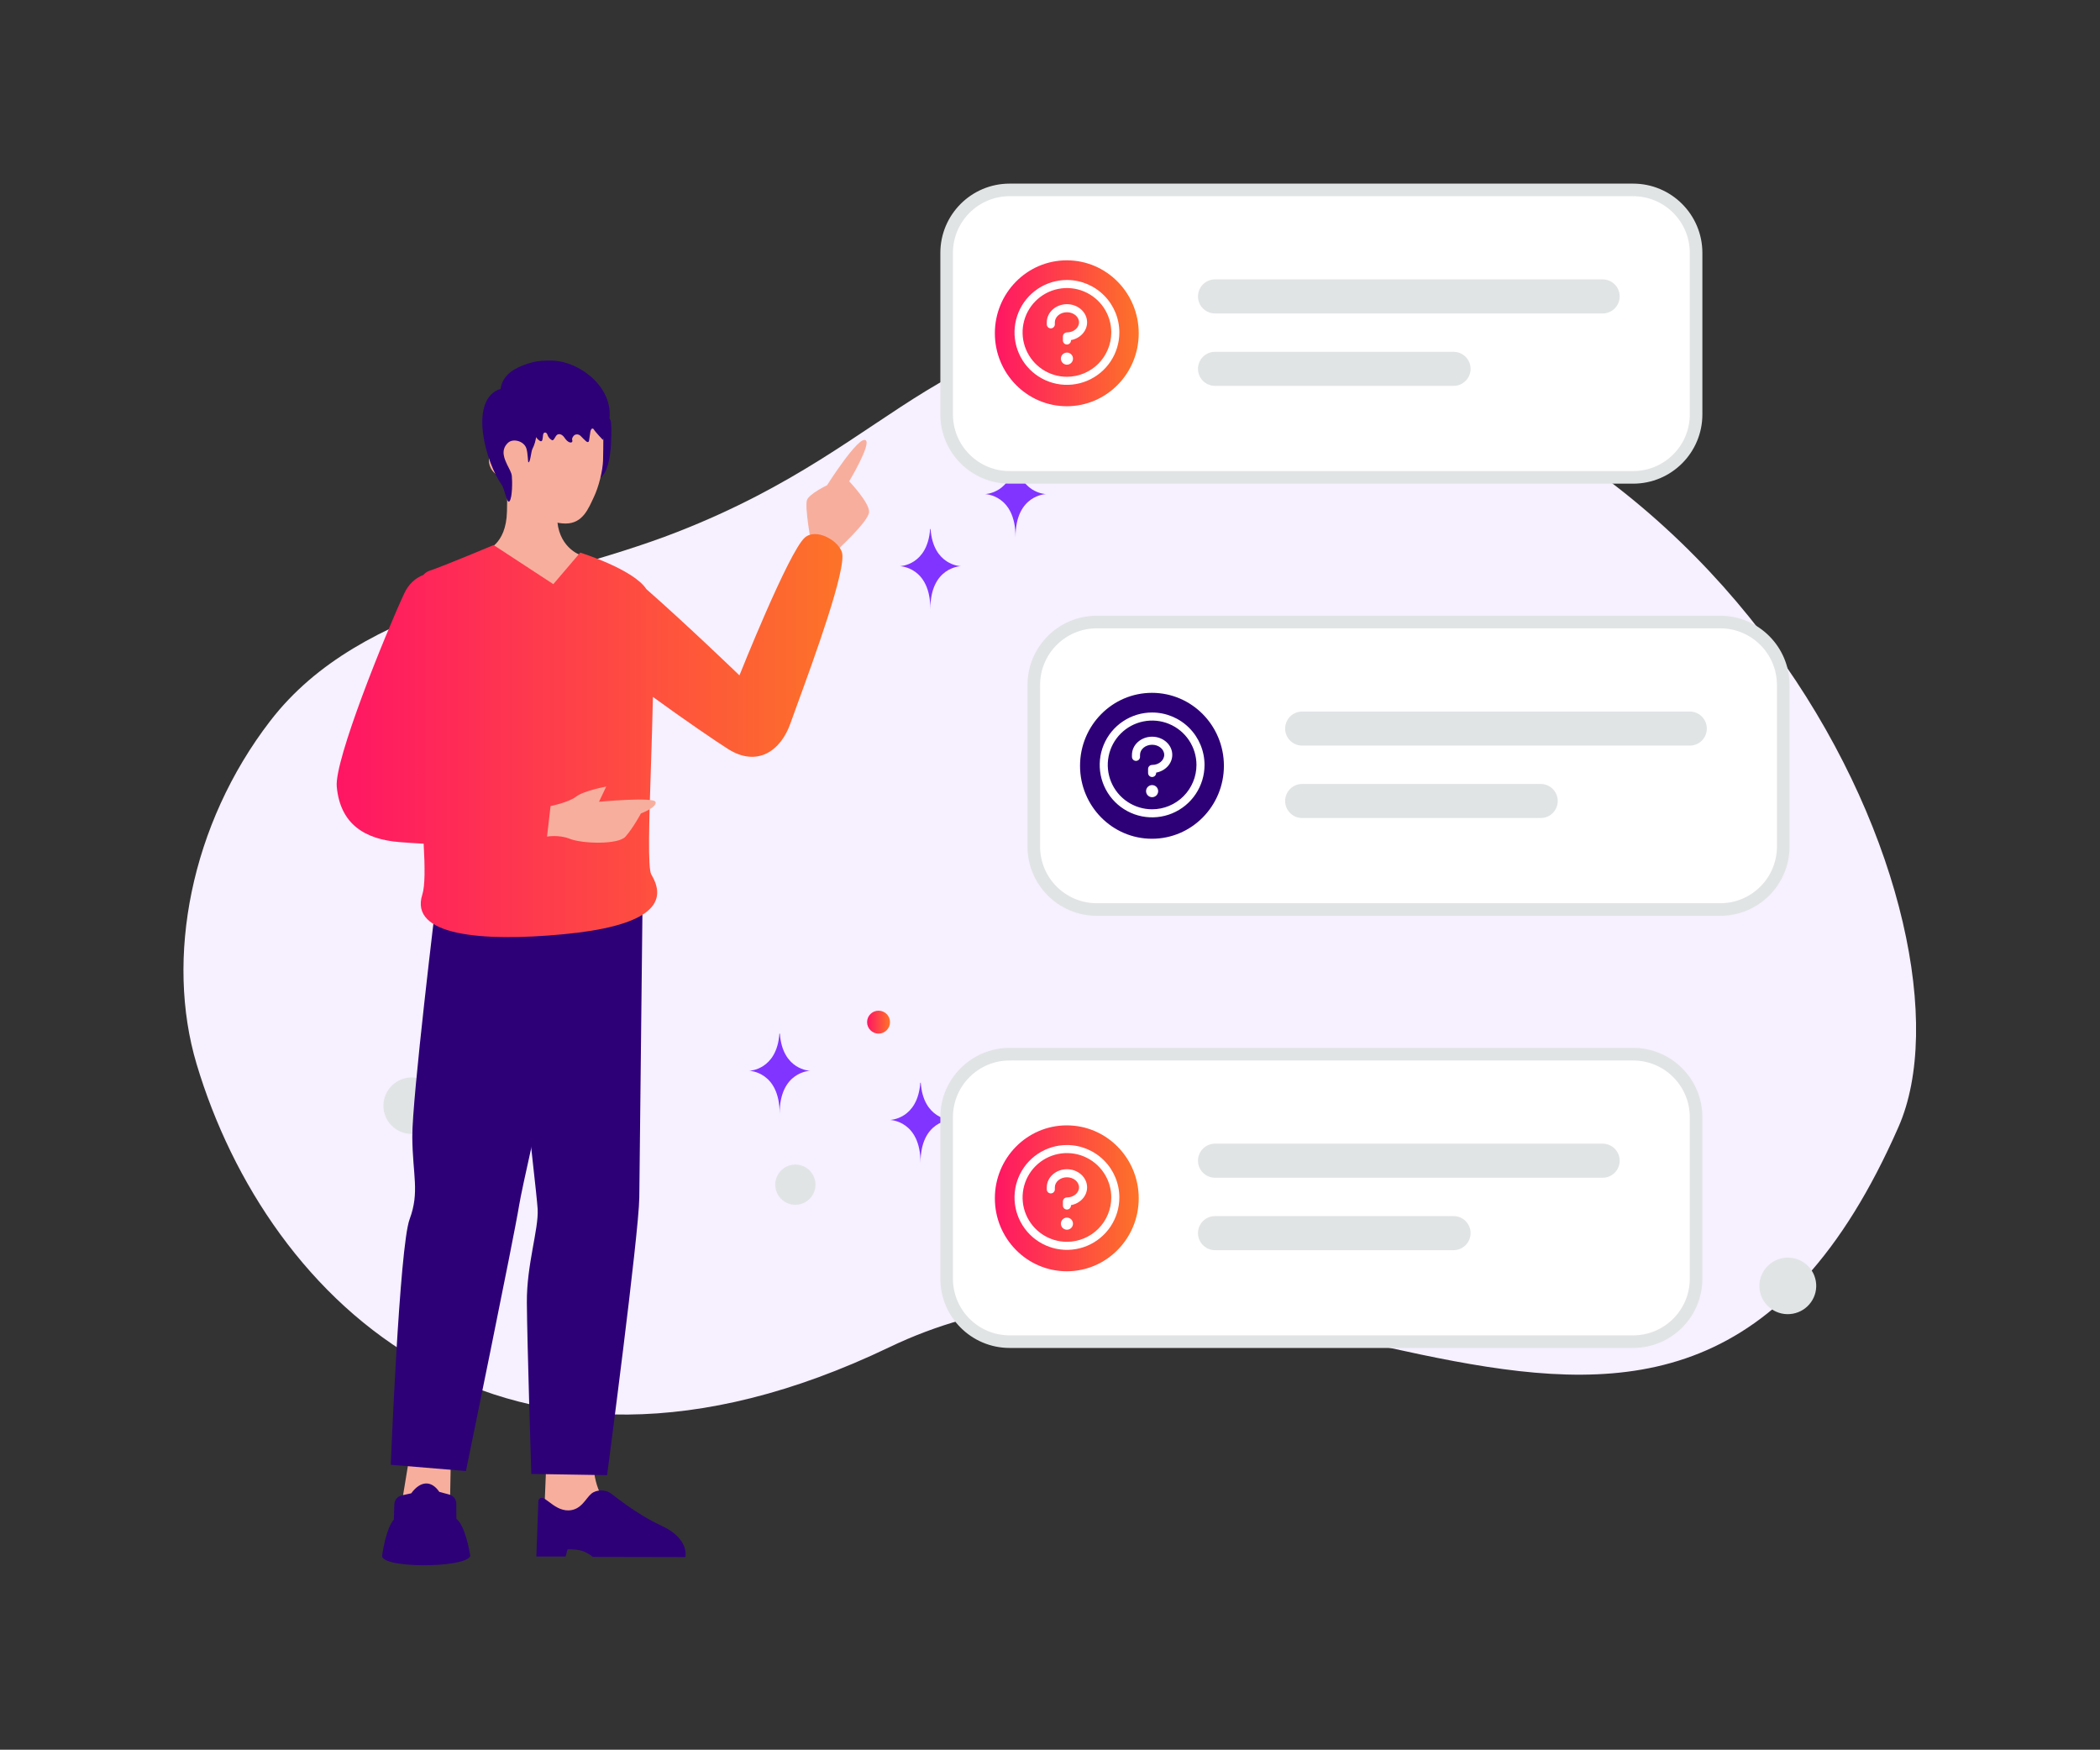
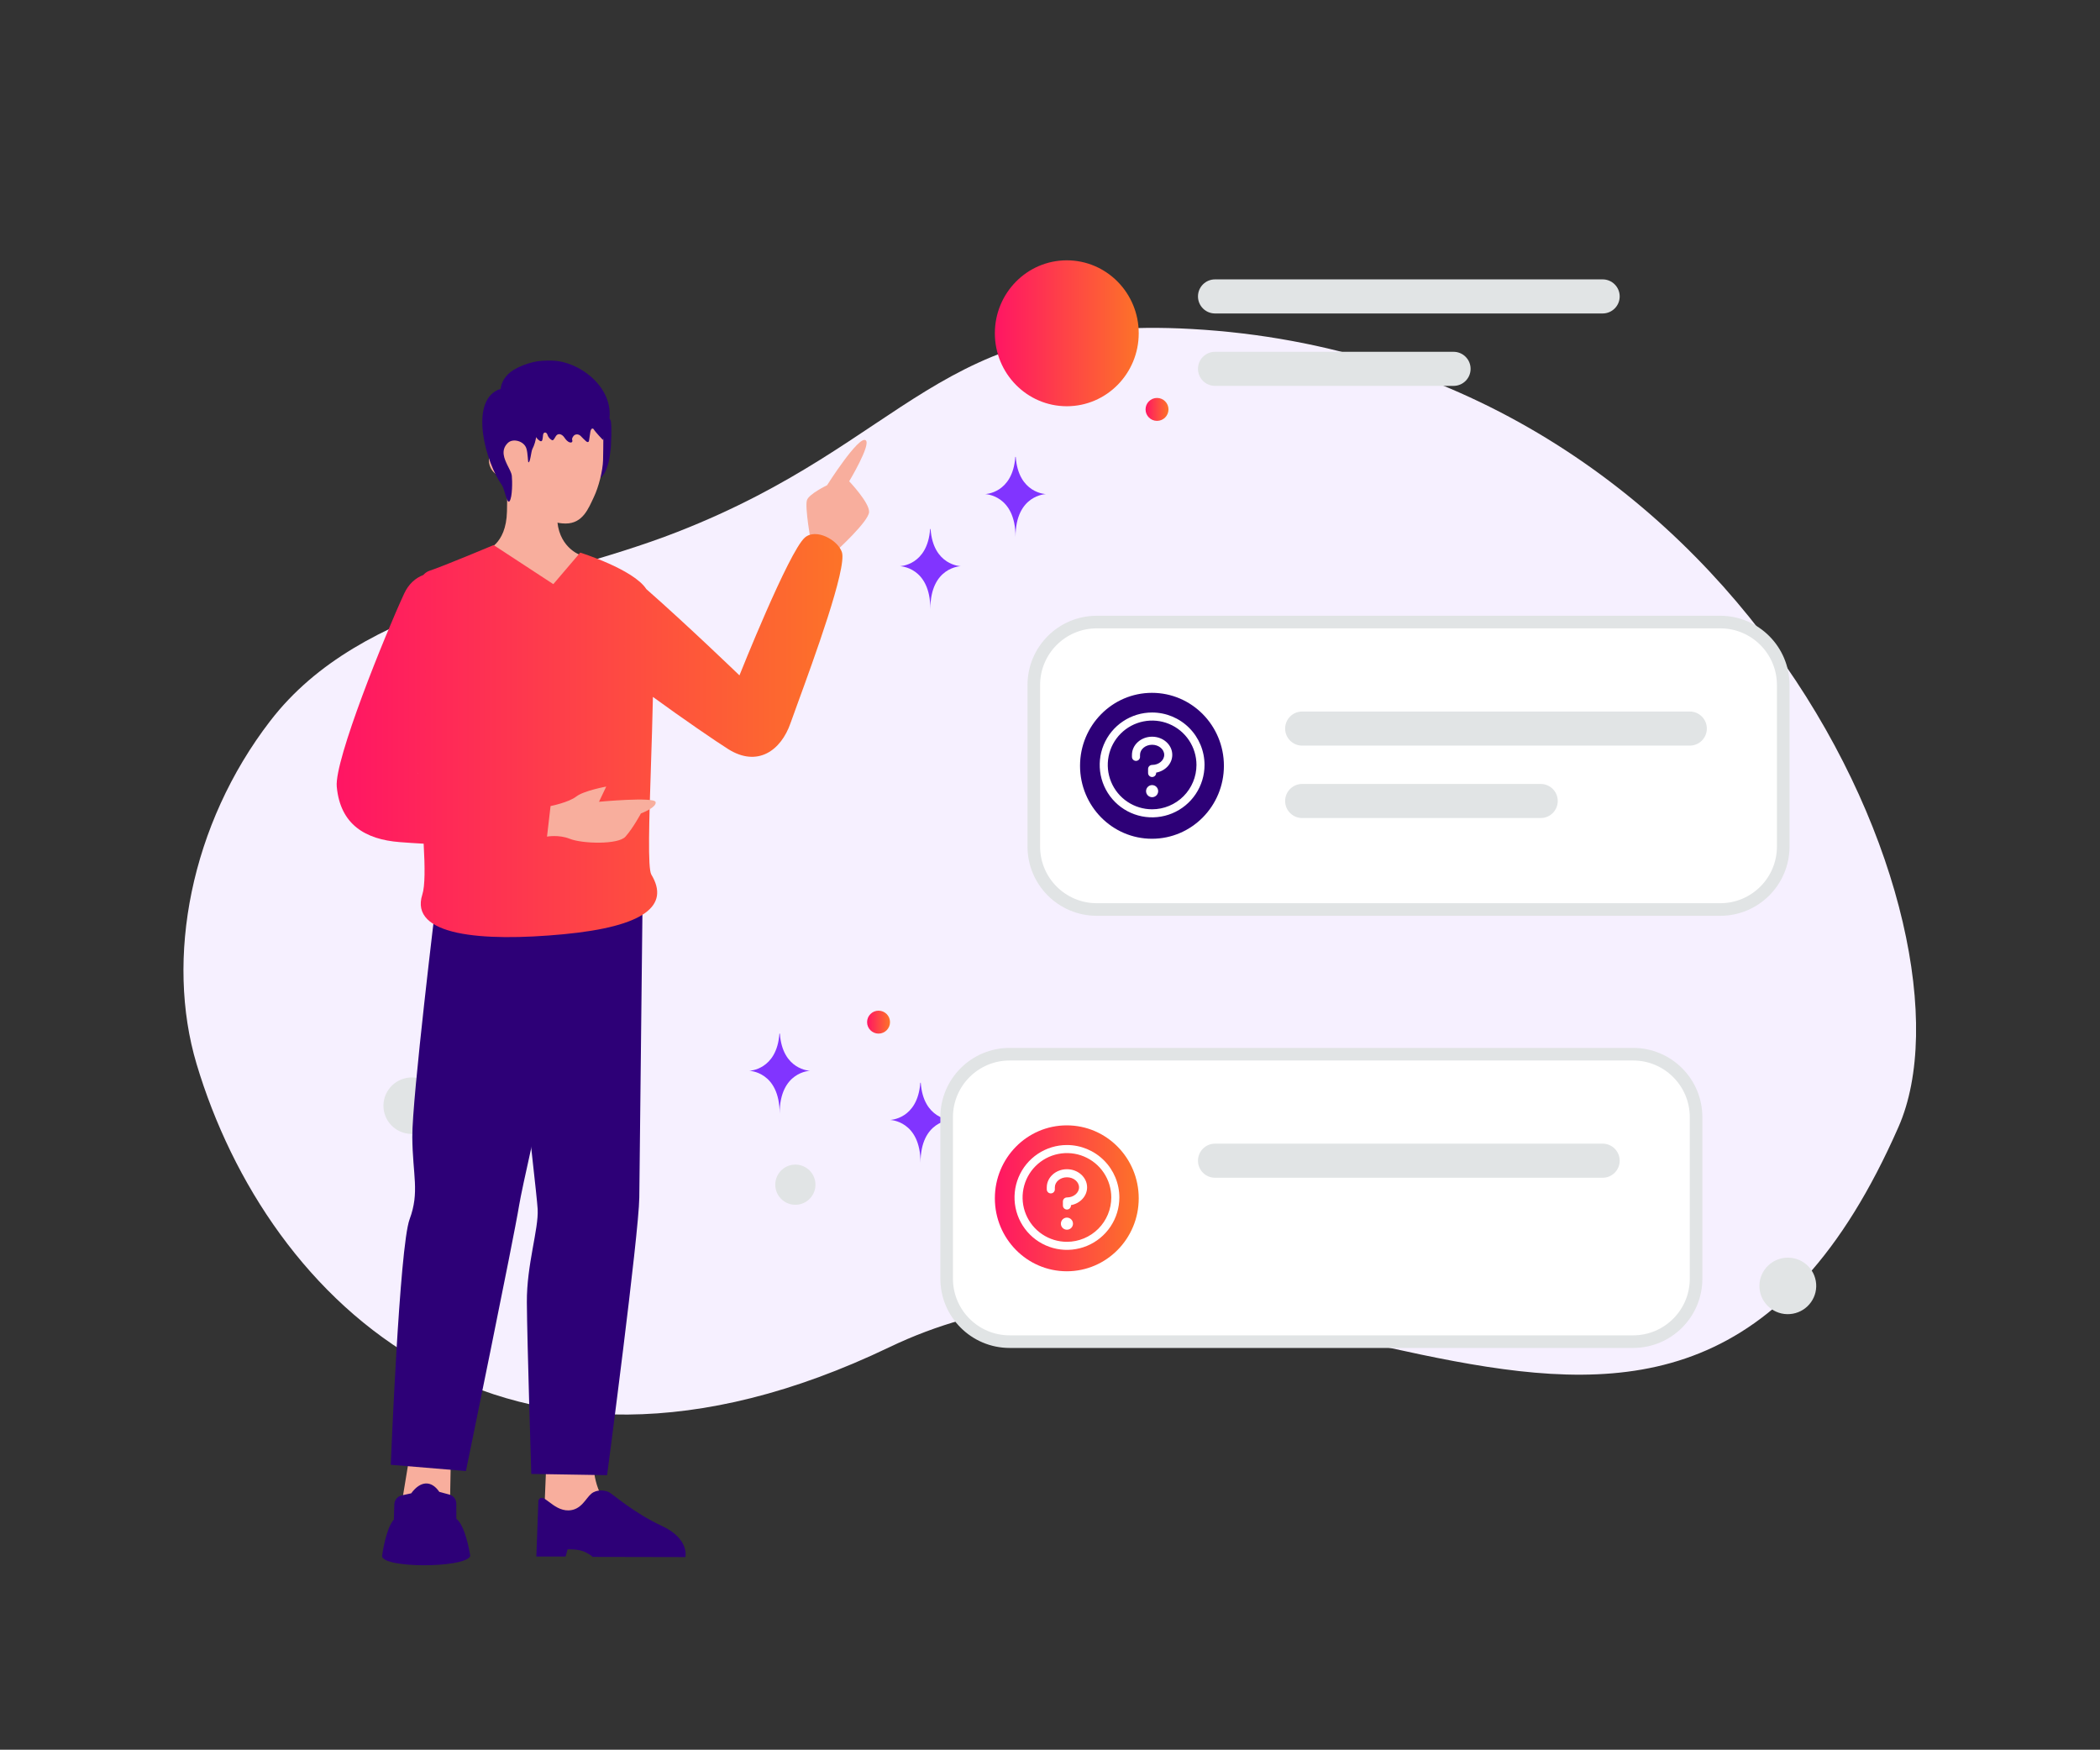
<svg xmlns="http://www.w3.org/2000/svg" width="641" height="534" viewBox="0 0 641 534" fill="none">
  <rect x="0" y="0" width="641" height="534" fill="#333333" stroke="none" />
  <path d="M579.514 343.883C606.349 282.719 531.958 109.921 363.853 100.41C285.669 95.988 277.973 134.492 206.809 162.321C164.391 178.906 110.729 183.341 82.499 220.002C58.124 251.644 50.407 292.593 60.002 324.717C81.584 396.963 153.313 467.821 271.492 411.142C389.671 354.463 510.285 501.623 579.514 343.883Z" fill="#F6F0FF" />
  <path d="M411.044 251.447H410.908C410.107 262.622 401.668 262.794 401.668 262.794C401.668 262.794 410.978 262.973 410.978 275.885C410.978 262.973 420.287 262.794 420.287 262.794C420.287 262.794 411.844 262.622 411.044 251.447Z" fill="#8134FF" />
  <path d="M284.044 161.447H283.908C283.107 172.622 274.668 172.794 274.668 172.794C274.668 172.794 283.978 172.973 283.978 185.885C283.978 172.973 293.287 172.794 293.287 172.794C293.287 172.794 284.844 172.622 284.044 161.447Z" fill="#8134FF" />
  <path d="M281.044 330.447H280.908C280.107 341.622 271.668 341.794 271.668 341.794C271.668 341.794 280.978 341.973 280.978 354.885C280.978 341.973 290.287 341.794 290.287 341.794C290.287 341.794 281.844 341.622 281.044 330.447Z" fill="#8134FF" />
  <path d="M238.044 315.447H237.908C237.107 326.622 228.668 326.794 228.668 326.794C228.668 326.794 237.978 326.973 237.978 339.885C237.978 326.973 247.287 326.794 247.287 326.794C247.287 326.794 238.844 326.622 238.044 315.447Z" fill="#8134FF" />
  <path d="M310.044 139.447H309.908C309.107 150.622 300.668 150.794 300.668 150.794C300.668 150.794 309.978 150.973 309.978 163.885C309.978 150.973 319.287 150.794 319.287 150.794C319.287 150.794 310.844 150.622 310.044 139.447Z" fill="#8134FF" />
-   <circle cx="386.168" cy="256.947" r="3.5" fill="url(#paint0_linear_700_5447)" />
  <circle cx="512.168" cy="245.947" r="3.5" fill="url(#paint1_linear_700_5447)" />
  <circle cx="353.168" cy="124.947" r="3.5" fill="url(#paint2_linear_700_5447)" />
  <circle cx="268.168" cy="311.947" r="3.5" fill="url(#paint3_linear_700_5447)" />
  <circle cx="181.168" cy="329.947" r="3.5" fill="url(#paint4_linear_700_5447)" />
  <path d="M248.816 360.487C249.406 363.822 247.18 367.005 243.844 367.595C240.509 368.185 237.326 365.959 236.736 362.624C236.146 359.288 238.372 356.106 241.708 355.516C245.043 354.926 248.226 357.151 248.816 360.487Z" fill="#E1E4E5" />
-   <path d="M253.816 178.487C254.406 181.822 252.18 185.005 248.844 185.595C245.509 186.185 242.326 183.959 241.736 180.624C241.146 177.288 243.372 174.106 246.708 173.516C250.043 172.926 253.226 175.151 253.816 178.487Z" fill="#E1E4E5" />
  <path d="M458.816 246.487C459.406 249.822 457.18 253.005 453.844 253.595C450.509 254.185 447.326 251.959 446.736 248.624C446.146 245.288 448.372 242.106 451.708 241.516C455.043 240.926 458.226 243.151 458.816 246.487Z" fill="#E1E4E5" />
  <path d="M482.816 369.487C483.406 372.822 481.18 376.005 477.844 376.595C474.509 377.185 471.326 374.959 470.736 371.624C470.146 368.288 472.372 365.106 475.708 364.516C479.043 363.926 482.226 366.151 482.816 369.487Z" fill="#E1E4E5" />
  <path d="M554.251 390.936C555.081 395.624 551.929 400.101 547.212 400.935C542.495 401.77 537.999 398.646 537.17 393.957C536.34 389.269 539.492 384.792 544.209 383.958C548.926 383.123 553.422 386.248 554.251 390.936Z" fill="#E1E4E5" />
  <path d="M134.251 335.936C135.081 340.624 131.929 345.101 127.212 345.935C122.495 346.77 117.999 343.646 117.17 338.957C116.34 334.269 119.492 329.792 124.209 328.958C128.926 328.123 133.422 331.248 134.251 335.936Z" fill="#E1E4E5" />
  <g clip-path="url(#clip0_700_5447)">
-     <path d="M498.488 57.961H308.176C297.561 57.961 288.955 66.566 288.955 77.182V126.466C288.955 137.081 297.561 145.686 308.176 145.686H498.488C509.104 145.686 517.709 137.081 517.709 126.466V77.182C517.709 66.566 509.104 57.961 498.488 57.961Z" fill="white" stroke="#E1E4E5" stroke-width="3.844" />
    <path d="M489.19 85.264H370.869C367.997 85.264 365.668 87.592 365.668 90.465C365.668 93.337 367.997 95.666 370.869 95.666H489.19C492.063 95.666 494.391 93.337 494.391 90.465C494.391 87.592 492.063 85.264 489.19 85.264Z" fill="#E1E4E5" />
    <path d="M443.682 107.367H370.869C367.997 107.367 365.668 109.696 365.668 112.568C365.668 115.441 367.997 117.769 370.869 117.769H443.682C446.555 117.769 448.883 115.441 448.883 112.568C448.883 109.696 446.555 107.367 443.682 107.367Z" fill="#E1E4E5" />
    <path fill-rule="evenodd" clip-rule="evenodd" d="M325.626 123.979C313.5 123.979 303.67 114.009 303.67 101.714C303.67 89.417 313.5 79.447 325.626 79.447C337.751 79.447 347.583 89.417 347.583 101.714C347.583 114.009 337.751 123.979 325.626 123.979Z" fill="url(#paint5_linear_700_5447)" />
    <g clip-path="url(#clip1_700_5447)">
-       <path d="M327.516 109.447C327.516 109.812 327.408 110.169 327.205 110.473C327.002 110.777 326.714 111.013 326.376 111.153C326.039 111.293 325.668 111.329 325.31 111.258C324.952 111.187 324.623 111.011 324.364 110.753C324.106 110.494 323.93 110.166 323.859 109.807C323.788 109.449 323.825 109.078 323.964 108.741C324.104 108.403 324.341 108.115 324.644 107.912C324.948 107.709 325.305 107.601 325.67 107.601C326.16 107.601 326.629 107.796 326.975 108.142C327.322 108.488 327.516 108.958 327.516 109.447ZM325.67 92.832C322.276 92.832 319.516 95.317 319.516 98.37V98.986C319.516 99.312 319.646 99.625 319.877 99.856C320.107 100.087 320.42 100.216 320.747 100.216C321.073 100.216 321.386 100.087 321.617 99.856C321.848 99.625 321.978 99.312 321.978 98.986V98.37C321.978 96.678 323.635 95.293 325.67 95.293C327.705 95.293 329.362 96.678 329.362 98.37C329.362 100.063 327.705 101.447 325.67 101.447C325.344 101.447 325.03 101.577 324.8 101.808C324.569 102.039 324.439 102.352 324.439 102.678V103.909C324.439 104.235 324.569 104.548 324.8 104.779C325.03 105.01 325.344 105.14 325.67 105.14C325.996 105.14 326.309 105.01 326.54 104.779C326.771 104.548 326.901 104.235 326.901 103.909V103.798C329.707 103.283 331.824 101.044 331.824 98.37C331.824 95.317 329.064 92.832 325.67 92.832ZM341.67 101.447C341.67 104.612 340.732 107.705 338.973 110.336C337.215 112.968 334.716 115.018 331.793 116.229C328.869 117.44 325.652 117.757 322.548 117.14C319.445 116.522 316.594 114.999 314.356 112.761C312.119 110.523 310.595 107.672 309.977 104.569C309.36 101.465 309.677 98.248 310.888 95.324C312.099 92.401 314.15 89.902 316.781 88.144C319.412 86.386 322.505 85.447 325.67 85.447C329.912 85.452 333.979 87.139 336.979 90.138C339.978 93.138 341.665 97.205 341.67 101.447ZM339.208 101.447C339.208 98.77 338.414 96.152 336.927 93.926C335.439 91.699 333.325 89.964 330.851 88.939C328.377 87.915 325.655 87.647 323.029 88.169C320.402 88.691 317.99 89.981 316.097 91.874C314.203 93.767 312.914 96.18 312.392 98.806C311.869 101.432 312.137 104.154 313.162 106.628C314.187 109.102 315.922 111.216 318.148 112.704C320.375 114.192 322.992 114.986 325.67 114.986C329.259 114.982 332.7 113.554 335.239 111.016C337.777 108.478 339.204 105.037 339.208 101.447Z" fill="white" />
-     </g>
+       </g>
    <path d="M525.088 189.846H334.775C324.16 189.846 315.555 198.451 315.555 209.066V258.351C315.555 268.966 324.16 277.571 334.775 277.571H525.088C535.703 277.571 544.309 268.966 544.309 258.351V209.066C544.309 198.451 535.703 189.846 525.088 189.846Z" fill="white" stroke="#E1E4E5" stroke-width="3.844" />
    <path d="M515.792 217.15H397.471C394.598 217.15 392.27 219.479 392.27 222.352C392.27 225.224 394.598 227.553 397.471 227.553H515.792C518.664 227.553 520.993 225.224 520.993 222.352C520.993 219.479 518.664 217.15 515.792 217.15Z" fill="#E1E4E5" />
    <path d="M470.284 239.254H397.471C394.598 239.254 392.27 241.583 392.27 244.455C392.27 247.328 394.598 249.656 397.471 249.656H470.284C473.156 249.656 475.485 247.328 475.485 244.455C475.485 241.583 473.156 239.254 470.284 239.254Z" fill="#E1E4E5" />
    <path fill-rule="evenodd" clip-rule="evenodd" d="M351.626 255.979C339.5 255.979 329.67 246.009 329.67 233.714C329.67 221.417 339.5 211.447 351.626 211.447C363.751 211.447 373.583 221.417 373.583 233.714C373.583 246.009 363.751 255.979 351.626 255.979Z" fill="#2D0077" />
    <path d="M353.516 241.447C353.516 241.812 353.408 242.169 353.205 242.473C353.002 242.777 352.714 243.013 352.376 243.153C352.039 243.293 351.668 243.329 351.31 243.258C350.952 243.187 350.623 243.011 350.364 242.753C350.106 242.494 349.93 242.166 349.859 241.807C349.788 241.449 349.825 241.078 349.964 240.741C350.104 240.403 350.341 240.115 350.644 239.912C350.948 239.709 351.305 239.601 351.67 239.601C352.16 239.601 352.629 239.796 352.975 240.142C353.322 240.488 353.516 240.958 353.516 241.447ZM351.67 224.832C348.276 224.832 345.516 227.316 345.516 230.37V230.986C345.516 231.312 345.646 231.625 345.877 231.856C346.107 232.087 346.42 232.216 346.747 232.216C347.073 232.216 347.386 232.087 347.617 231.856C347.848 231.625 347.978 231.312 347.978 230.986V230.37C347.978 228.678 349.635 227.293 351.67 227.293C353.705 227.293 355.362 228.678 355.362 230.37C355.362 232.063 353.705 233.447 351.67 233.447C351.344 233.447 351.03 233.577 350.8 233.808C350.569 234.039 350.439 234.352 350.439 234.678V235.909C350.439 236.235 350.569 236.548 350.8 236.779C351.03 237.01 351.344 237.14 351.67 237.14C351.996 237.14 352.309 237.01 352.54 236.779C352.771 236.548 352.901 236.235 352.901 235.909V235.798C355.707 235.283 357.824 233.044 357.824 230.37C357.824 227.316 355.064 224.832 351.67 224.832ZM367.67 233.447C367.67 236.612 366.732 239.705 364.973 242.336C363.215 244.968 360.716 247.018 357.793 248.229C354.869 249.44 351.652 249.757 348.548 249.14C345.445 248.522 342.594 246.999 340.356 244.761C338.119 242.523 336.595 239.672 335.977 236.569C335.36 233.465 335.677 230.248 336.888 227.324C338.099 224.401 340.15 221.902 342.781 220.144C345.412 218.386 348.505 217.447 351.67 217.447C355.912 217.452 359.979 219.139 362.979 222.139C365.978 225.138 367.665 229.205 367.67 233.447ZM365.208 233.447C365.208 230.77 364.414 228.152 362.927 225.926C361.439 223.699 359.325 221.964 356.851 220.939C354.377 219.915 351.655 219.647 349.029 220.169C346.402 220.691 343.99 221.981 342.097 223.874C340.203 225.768 338.914 228.18 338.392 230.806C337.869 233.432 338.137 236.154 339.162 238.628C340.187 241.102 341.922 243.216 344.148 244.704C346.375 246.192 348.992 246.986 351.67 246.986C355.259 246.982 358.7 245.554 361.239 243.016C363.777 240.478 365.204 237.037 365.208 233.447Z" fill="white" />
    <path d="M498.488 321.73H308.176C297.561 321.73 288.955 330.336 288.955 340.951V390.235C288.955 400.851 297.561 409.456 308.176 409.456H498.488C509.104 409.456 517.709 400.851 517.709 390.235V340.951C517.709 330.336 509.104 321.73 498.488 321.73Z" fill="white" stroke="#E1E4E5" stroke-width="3.844" />
    <path d="M489.19 349.033H370.869C367.997 349.033 365.668 351.362 365.668 354.234C365.668 357.107 367.997 359.435 370.869 359.435H489.19C492.063 359.435 494.391 357.107 494.391 354.234C494.391 351.362 492.063 349.033 489.19 349.033Z" fill="#E1E4E5" />
-     <path d="M443.682 371.137H370.869C367.997 371.137 365.668 373.465 365.668 376.338C365.668 379.21 367.997 381.539 370.869 381.539H443.682C446.555 381.539 448.883 379.21 448.883 376.338C448.883 373.465 446.555 371.137 443.682 371.137Z" fill="#E1E4E5" />
    <path fill-rule="evenodd" clip-rule="evenodd" d="M325.626 387.979C313.5 387.979 303.67 378.009 303.67 365.714C303.67 353.417 313.5 343.447 325.626 343.447C337.751 343.447 347.583 353.417 347.583 365.714C347.583 378.009 337.751 387.979 325.626 387.979Z" fill="url(#paint6_linear_700_5447)" />
    <path d="M327.516 373.447C327.516 373.812 327.408 374.169 327.205 374.473C327.002 374.777 326.714 375.013 326.376 375.153C326.039 375.293 325.668 375.329 325.31 375.258C324.952 375.187 324.623 375.011 324.364 374.753C324.106 374.494 323.93 374.166 323.859 373.807C323.788 373.449 323.825 373.078 323.964 372.741C324.104 372.403 324.341 372.115 324.644 371.912C324.948 371.709 325.305 371.601 325.67 371.601C326.16 371.601 326.629 371.796 326.975 372.142C327.322 372.488 327.516 372.958 327.516 373.447ZM325.67 356.832C322.276 356.832 319.516 359.316 319.516 362.37V362.986C319.516 363.312 319.646 363.625 319.877 363.856C320.107 364.087 320.42 364.216 320.747 364.216C321.073 364.216 321.386 364.087 321.617 363.856C321.848 363.625 321.978 363.312 321.978 362.986V362.37C321.978 360.678 323.635 359.293 325.67 359.293C327.705 359.293 329.362 360.678 329.362 362.37C329.362 364.063 327.705 365.447 325.67 365.447C325.344 365.447 325.03 365.577 324.8 365.808C324.569 366.039 324.439 366.352 324.439 366.678V367.909C324.439 368.235 324.569 368.548 324.8 368.779C325.03 369.01 325.344 369.14 325.67 369.14C325.996 369.14 326.309 369.01 326.54 368.779C326.771 368.548 326.901 368.235 326.901 367.909V367.798C329.707 367.283 331.824 365.044 331.824 362.37C331.824 359.316 329.064 356.832 325.67 356.832ZM341.67 365.447C341.67 368.612 340.732 371.705 338.973 374.336C337.215 376.968 334.716 379.018 331.793 380.229C328.869 381.44 325.652 381.757 322.548 381.14C319.445 380.522 316.594 378.999 314.356 376.761C312.119 374.523 310.595 371.672 309.977 368.569C309.36 365.465 309.677 362.248 310.888 359.324C312.099 356.401 314.15 353.902 316.781 352.144C319.412 350.386 322.505 349.447 325.67 349.447C329.912 349.452 333.979 351.139 336.979 354.139C339.978 357.138 341.665 361.205 341.67 365.447ZM339.208 365.447C339.208 362.77 338.414 360.152 336.927 357.926C335.439 355.699 333.325 353.964 330.851 352.939C328.377 351.915 325.655 351.647 323.029 352.169C320.402 352.691 317.99 353.981 316.097 355.874C314.203 357.768 312.914 360.18 312.392 362.806C311.869 365.432 312.137 368.154 313.162 370.628C314.187 373.102 315.922 375.216 318.148 376.704C320.375 378.192 322.992 378.986 325.67 378.986C329.259 378.982 332.7 377.554 335.239 375.016C337.777 372.478 339.204 369.037 339.208 365.447Z" fill="white" />
    <path d="M176.176 140.472C175.616 142.709 176.359 145.036 177.583 146.99C178.447 148.37 179.657 146.846 181.421 146.601C184.149 146.219 185.876 143.331 186.466 136.296C186.74 131.158 186.612 128.593 186.325 128.145C185.306 126.539 182.685 126.002 180.618 126.156" fill="#2D0077" />
    <path fill-rule="evenodd" clip-rule="evenodd" d="M181.13 446.261C181.13 446.261 180.964 456.826 187.486 460.579C194.006 464.333 204.11 471.306 204.11 471.306L165.676 472.601L166.771 446.166L181.13 446.261Z" fill="#F8AE9D" />
    <path fill-rule="evenodd" clip-rule="evenodd" d="M164.336 457.902L163.711 475.042H172.638L173.25 472.833C173.25 472.833 176.611 472.697 178.553 473.65C180.606 474.659 180.882 475.148 180.882 475.148L209.198 475.207C209.198 475.207 210.594 469.668 201.963 465.661C193.332 461.653 187.047 455.965 185.853 455.383C184.651 454.797 182.224 454.465 180.515 455.843C178.808 457.22 177.456 460.842 173.584 460.956C168.601 461.102 165.739 455.003 164.336 457.902ZM153.299 273.826C153.299 273.826 163.789 362.836 164.115 369.023C164.441 375.21 160.746 385.888 160.818 397.462C160.89 409.037 162.167 449.828 162.167 449.828L185.307 450.205C185.307 450.205 195.033 376.492 195.138 365.438C195.241 354.384 196.133 274.89 196.133 274.89L153.299 273.826Z" fill="#2D0077" />
    <path fill-rule="evenodd" clip-rule="evenodd" d="M124.996 444.402L120.486 471.789L137.11 471.705L137.636 443.973L124.996 444.402Z" fill="#F8AE9D" />
    <path fill-rule="evenodd" clip-rule="evenodd" d="M122.635 456.372C122.008 456.508 121.444 456.85 121.033 457.343C120.622 457.836 120.387 458.453 120.366 459.094L120.213 463.757C117.842 466.393 116.732 474.047 116.63 474.783C116.624 474.823 116.622 474.864 116.624 474.904C116.899 478.641 141.395 478.58 143.457 475.043C143.532 474.914 143.537 474.764 143.513 474.616C143.283 473.206 141.932 465.575 139.301 463.511L139.283 458.896C139.281 458.264 139.071 457.65 138.686 457.149C138.3 456.648 137.76 456.287 137.15 456.123L134.096 455.302C131.666 451.748 128.354 451.874 125.516 455.746L122.635 456.372ZM133.158 274.664C133.158 274.664 125.749 335.392 125.85 347.022C125.95 358.652 128.13 363.759 125.028 372.102C121.926 380.445 119.28 447.034 119.28 447.034L142.218 448.945C142.218 448.945 156.871 377.69 158.465 367.811C160.059 357.932 179.753 273.826 179.753 273.826L133.158 274.664Z" fill="#2D0077" />
    <path fill-rule="evenodd" clip-rule="evenodd" d="M247.535 165.476C247.535 165.476 245.62 154.803 246.309 152.642C246.897 150.774 252.457 148.081 252.457 148.081C252.457 148.081 262.126 132.806 264.242 134.361C265.963 135.622 259.206 146.883 259.206 146.883C259.206 146.883 265.368 153.347 265.282 156.237C265.195 159.127 255.226 168.173 255.226 168.173L247.535 165.476ZM148.156 167.983C148.156 167.983 154.524 166.489 154.745 156.054C154.966 145.62 154.81 142.058 154.81 142.058L169.908 141.804C169.908 141.804 170.06 153.434 170.063 157.639C170.069 166.797 176.87 169.271 176.87 169.271C176.87 169.271 176.304 179.284 163.594 179.999C153.671 180.557 148.156 167.983 148.156 167.983Z" fill="#F8AE9D" />
    <path fill-rule="evenodd" clip-rule="evenodd" d="M153.424 136.783C147.165 136.541 148.186 145.701 154.687 145.689C154.687 145.689 161.672 159.735 172.641 159.772C177.923 159.79 179.649 155.084 181.232 151.78C182.816 148.477 183.978 143.535 184.075 140.51C184.179 137.284 184.192 126.685 184.192 126.685L153.18 126.672L153.424 136.783Z" fill="#F8AE9D" />
    <path fill-rule="evenodd" clip-rule="evenodd" d="M177.108 168.651C177.108 168.651 193.372 173.728 197.292 179.792C209.917 190.884 225.709 206.117 225.709 206.117C225.709 206.117 240.748 168.371 245.665 164.068C249.029 161.123 255.731 164.764 256.98 168.506C258.584 173.312 248.284 201.502 243.419 214.815C242.476 217.395 241.738 219.416 241.33 220.601C238.363 229.207 231.146 234.143 222.362 228.673C218.821 226.468 208.285 219.243 199.296 212.692C199.155 219.573 198.918 226.824 198.693 233.711V233.712C198.147 250.443 197.671 265.023 198.815 266.917C204.484 276.307 196.946 282.754 171.988 285.122C147.031 287.491 124.888 285.551 128.906 273.02C129.743 270.408 129.733 264.787 129.316 257.486C126.871 257.356 124.427 257.195 121.986 257.003C111.57 256.182 103.867 251.707 102.792 240.083C102.04 231.943 117.547 193.729 123.362 181.165C124.722 178.225 126.825 176.394 129.208 175.482C129.763 174.863 130.387 174.428 131.089 174.196C135.361 172.788 150.676 166.354 150.676 166.354L168.894 178.274L177.108 168.651ZM127.628 235.918L127.587 236.023L127.638 236.03L127.628 235.918Z" fill="url(#paint7_linear_700_5447)" />
    <path fill-rule="evenodd" clip-rule="evenodd" d="M168.051 246.003C168.051 246.003 173.608 244.885 175.882 243.1C178.155 241.315 185.043 240.053 185.043 240.053L182.839 244.693C182.839 244.693 199.719 243.108 200.119 244.773C200.52 246.438 195.637 248.248 195.637 248.248C195.637 248.248 193.229 252.746 190.899 255.352C188.693 257.819 177.737 257.525 173.896 255.986C170.577 254.657 166.969 255.322 166.969 255.322L168.051 246.003Z" fill="#F8AE9D" />
    <path d="M155.127 127.103C156.041 128.3 157.653 128.564 158.981 128.8C160.766 129.118 161.65 129.781 162.576 131.559C163.163 132.695 163.749 133.94 164.8 134.555C165.655 135.058 165.629 133.785 165.756 132.8C165.767 132.708 165.785 132.617 165.81 132.527C166.014 131.74 166.849 131.871 167.092 132.648C167.314 133.351 167.79 133.946 168.395 134.278C168.494 134.332 168.599 134.379 168.704 134.359C168.846 134.338 168.957 134.203 169.05 134.082C169.243 133.828 169.434 133.507 169.632 133.168C170.285 132.044 171.532 132.439 172.261 133.514C172.719 134.183 173.263 134.873 174.009 135.029C174.251 135.082 174.553 135.042 174.665 134.806C174.806 134.514 174.584 134.223 174.622 133.926C174.652 133.648 174.77 133.527 174.899 133.29C175.405 132.378 176.577 132.344 177.292 133.105C177.789 133.634 178.308 134.143 178.846 134.63C179.075 134.832 179.409 135.035 179.637 134.832C179.76 134.724 179.791 134.541 179.816 134.365C179.946 133.507 180.07 132.648 180.199 131.789C180.273 131.309 180.526 130.68 180.959 130.802C181.169 130.862 181.292 131.086 181.409 131.289C181.552 131.546 184.091 134.474 184.14 134.251C184.536 132.587 185.345 131.073 185.74 129.409C188.297 118.704 176.95 110.096 168.284 110.049C166.357 110.036 164.596 110.067 162.724 110.52C160.729 111.007 158.623 111.78 156.813 112.869C154.274 114.39 152.353 117.156 152.847 120.456" fill="#2D0077" />
    <path d="M162.172 123.645C163.395 125.043 163.717 127.009 163.832 128.867C163.999 131.668 163.771 134.579 162.489 137.066C162.124 137.774 161.855 141.277 161.292 141.083C161.112 141.023 161.142 138.306 160.668 136.842C159.938 134.573 156.571 133.707 155.056 135.141C152.635 137.423 154.055 140.194 154.858 141.918C155.337 142.959 156.097 144.127 156.229 145.228C156.391 146.638 156.439 151.775 155.528 152.973C154.768 153.978 153.959 149.125 153.27 148.169C148.173 141.047 143.284 122.913 151.988 118.979C153.312 118.381 157.398 118.072 158.637 118.834" fill="#2D0077" />
  </g>
  <defs>
    <linearGradient id="paint0_linear_700_5447" x1="382.668" y1="256.947" x2="389.668" y2="256.947" gradientUnits="userSpaceOnUse">
      <stop stop-color="#FF1564" />
      <stop offset="1" stop-color="#FD7328" />
    </linearGradient>
    <linearGradient id="paint1_linear_700_5447" x1="508.668" y1="245.947" x2="515.668" y2="245.947" gradientUnits="userSpaceOnUse">
      <stop stop-color="#FF1564" />
      <stop offset="1" stop-color="#FD7328" />
    </linearGradient>
    <linearGradient id="paint2_linear_700_5447" x1="349.668" y1="124.947" x2="356.668" y2="124.947" gradientUnits="userSpaceOnUse">
      <stop stop-color="#FF1564" />
      <stop offset="1" stop-color="#FD7328" />
    </linearGradient>
    <linearGradient id="paint3_linear_700_5447" x1="264.668" y1="311.947" x2="271.668" y2="311.947" gradientUnits="userSpaceOnUse">
      <stop stop-color="#FF1564" />
      <stop offset="1" stop-color="#FD7328" />
    </linearGradient>
    <linearGradient id="paint4_linear_700_5447" x1="177.668" y1="329.947" x2="184.668" y2="329.947" gradientUnits="userSpaceOnUse">
      <stop stop-color="#FF1564" />
      <stop offset="1" stop-color="#FD7328" />
    </linearGradient>
    <linearGradient id="paint5_linear_700_5447" x1="303.67" y1="101.713" x2="347.583" y2="101.713" gradientUnits="userSpaceOnUse">
      <stop stop-color="#FF1564" />
      <stop offset="1" stop-color="#FD7328" />
    </linearGradient>
    <linearGradient id="paint6_linear_700_5447" x1="303.67" y1="365.713" x2="347.583" y2="365.713" gradientUnits="userSpaceOnUse">
      <stop stop-color="#FF1564" />
      <stop offset="1" stop-color="#FD7328" />
    </linearGradient>
    <linearGradient id="paint7_linear_700_5447" x1="102.766" y1="224.494" x2="257.148" y2="224.494" gradientUnits="userSpaceOnUse">
      <stop stop-color="#FF1564" />
      <stop offset="1" stop-color="#FD7328" />
    </linearGradient>
    <clipPath id="clip0_700_5447">
      <rect width="444" height="421.896" fill="white" transform="translate(102.67 56)" />
    </clipPath>
    <clipPath id="clip1_700_5447">
      <rect width="32" height="32" fill="white" transform="translate(309.67 85.447)" />
    </clipPath>
  </defs>
</svg>